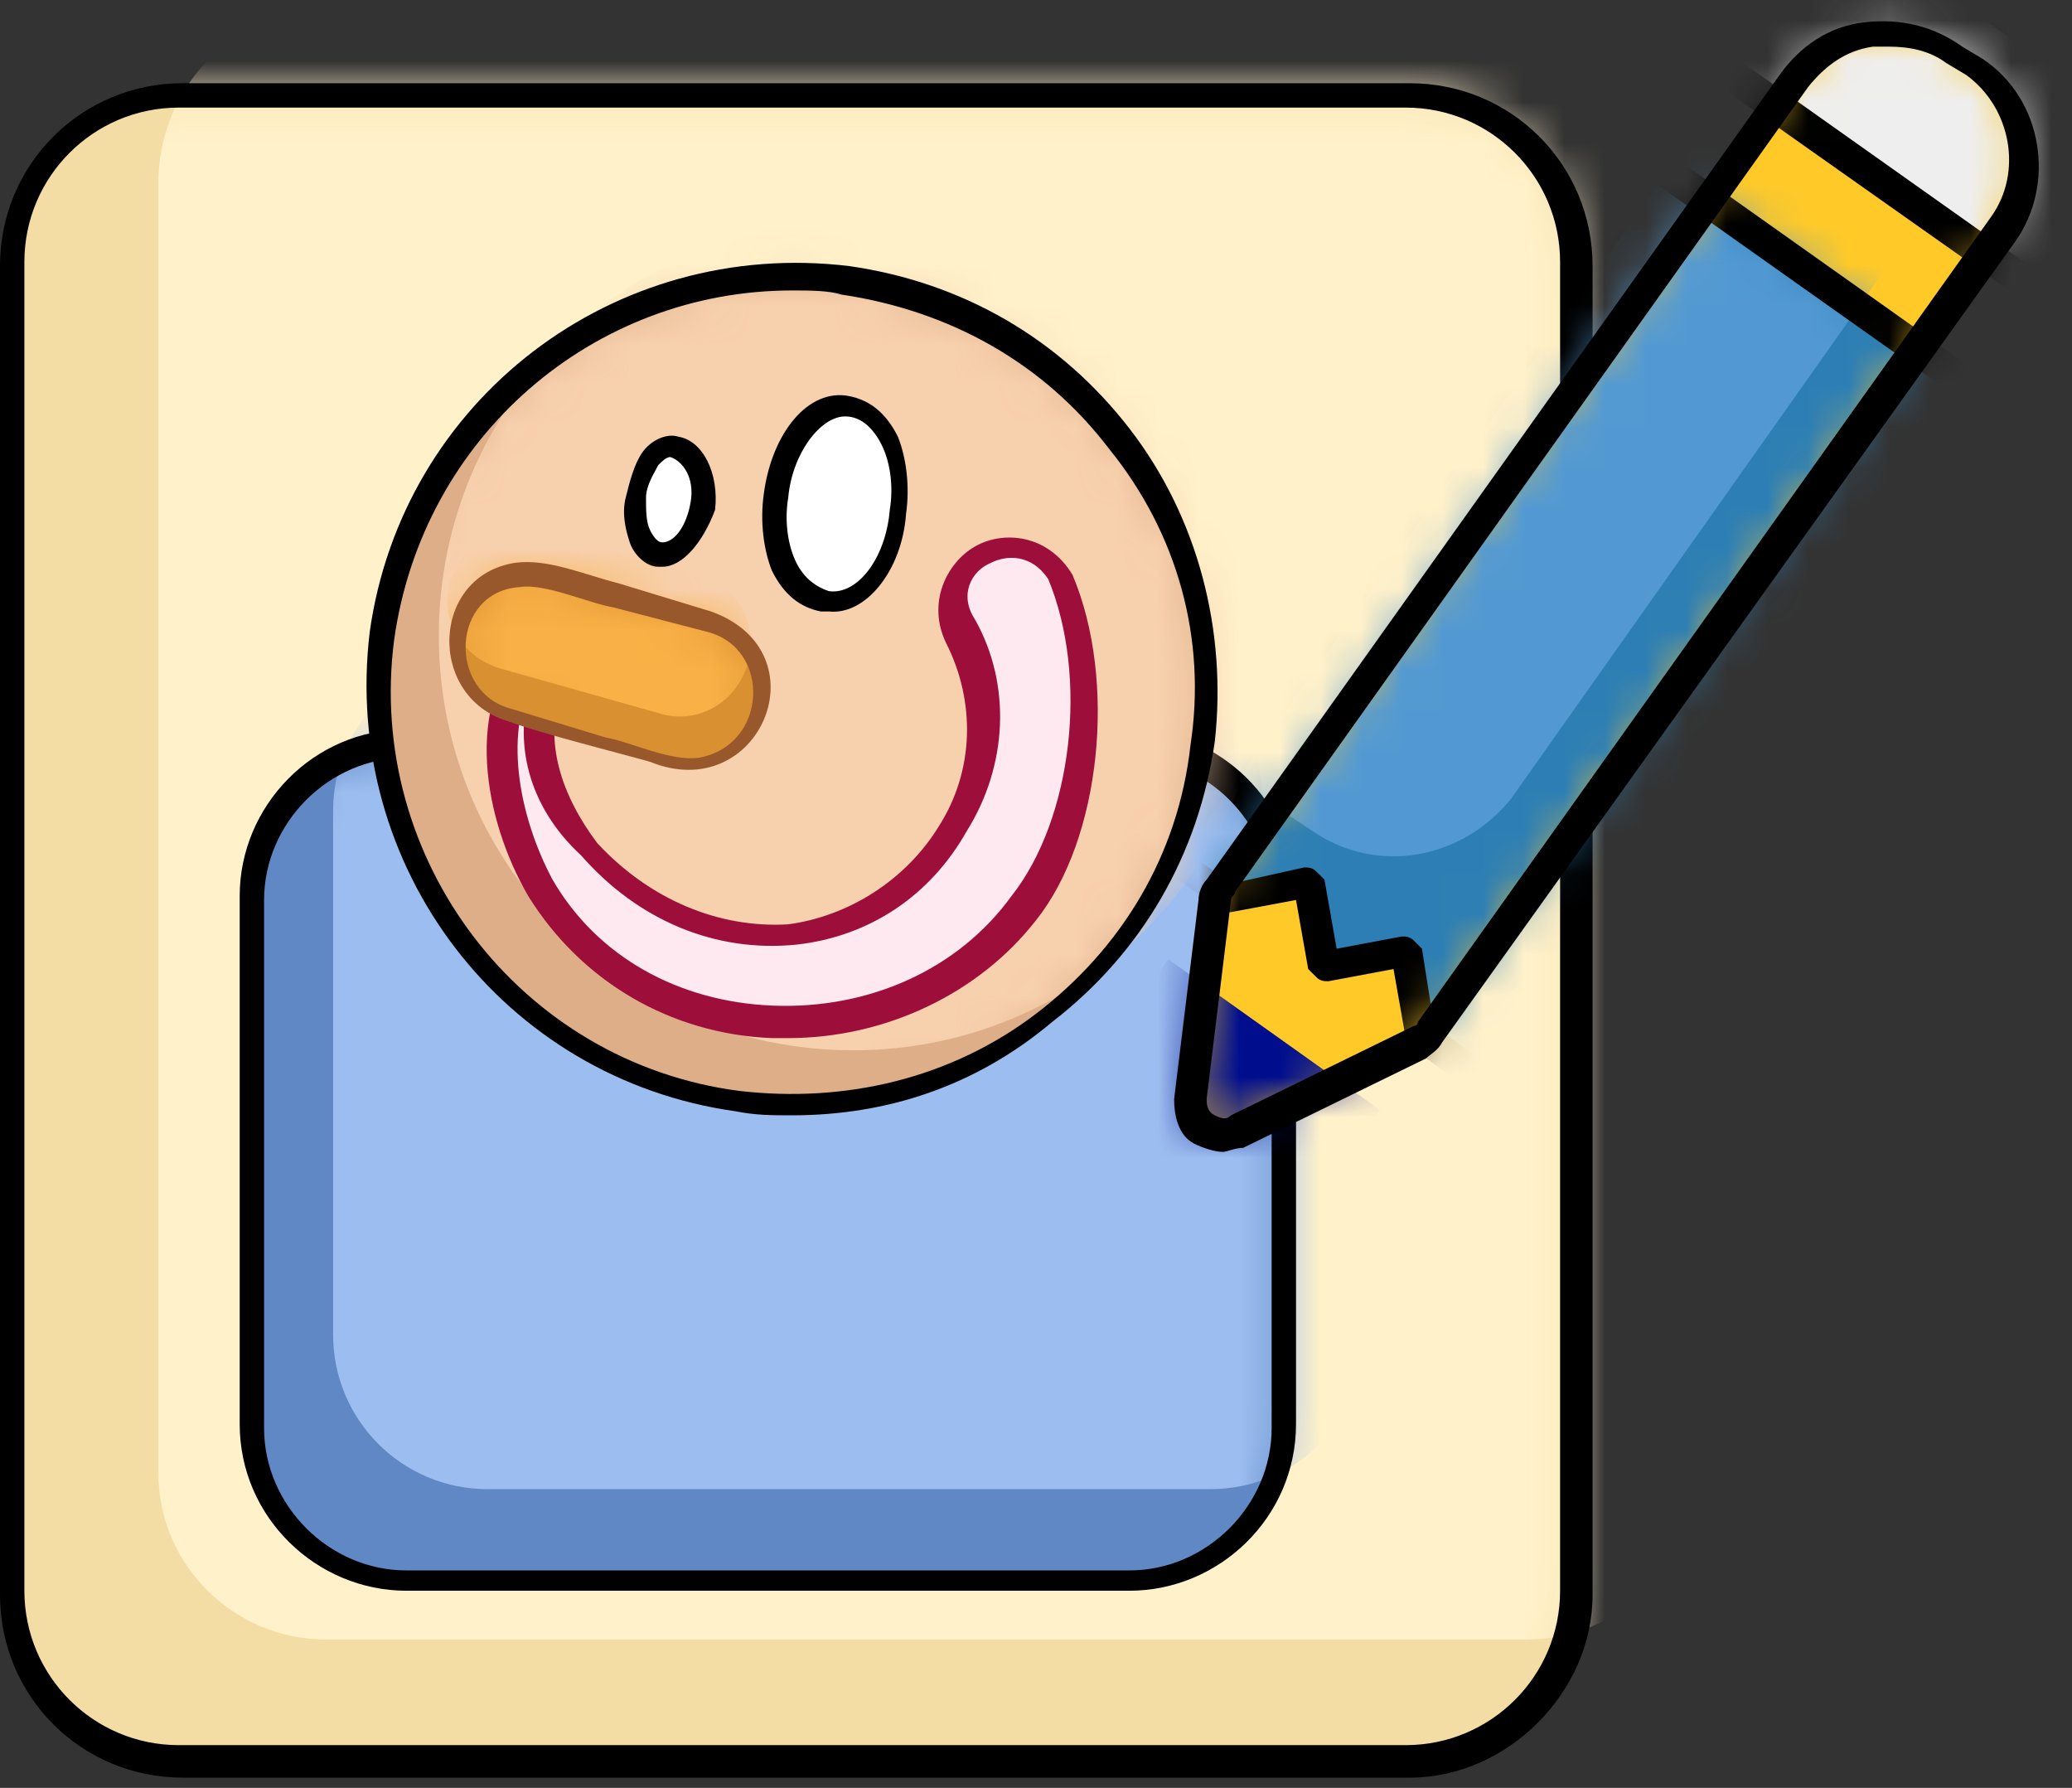
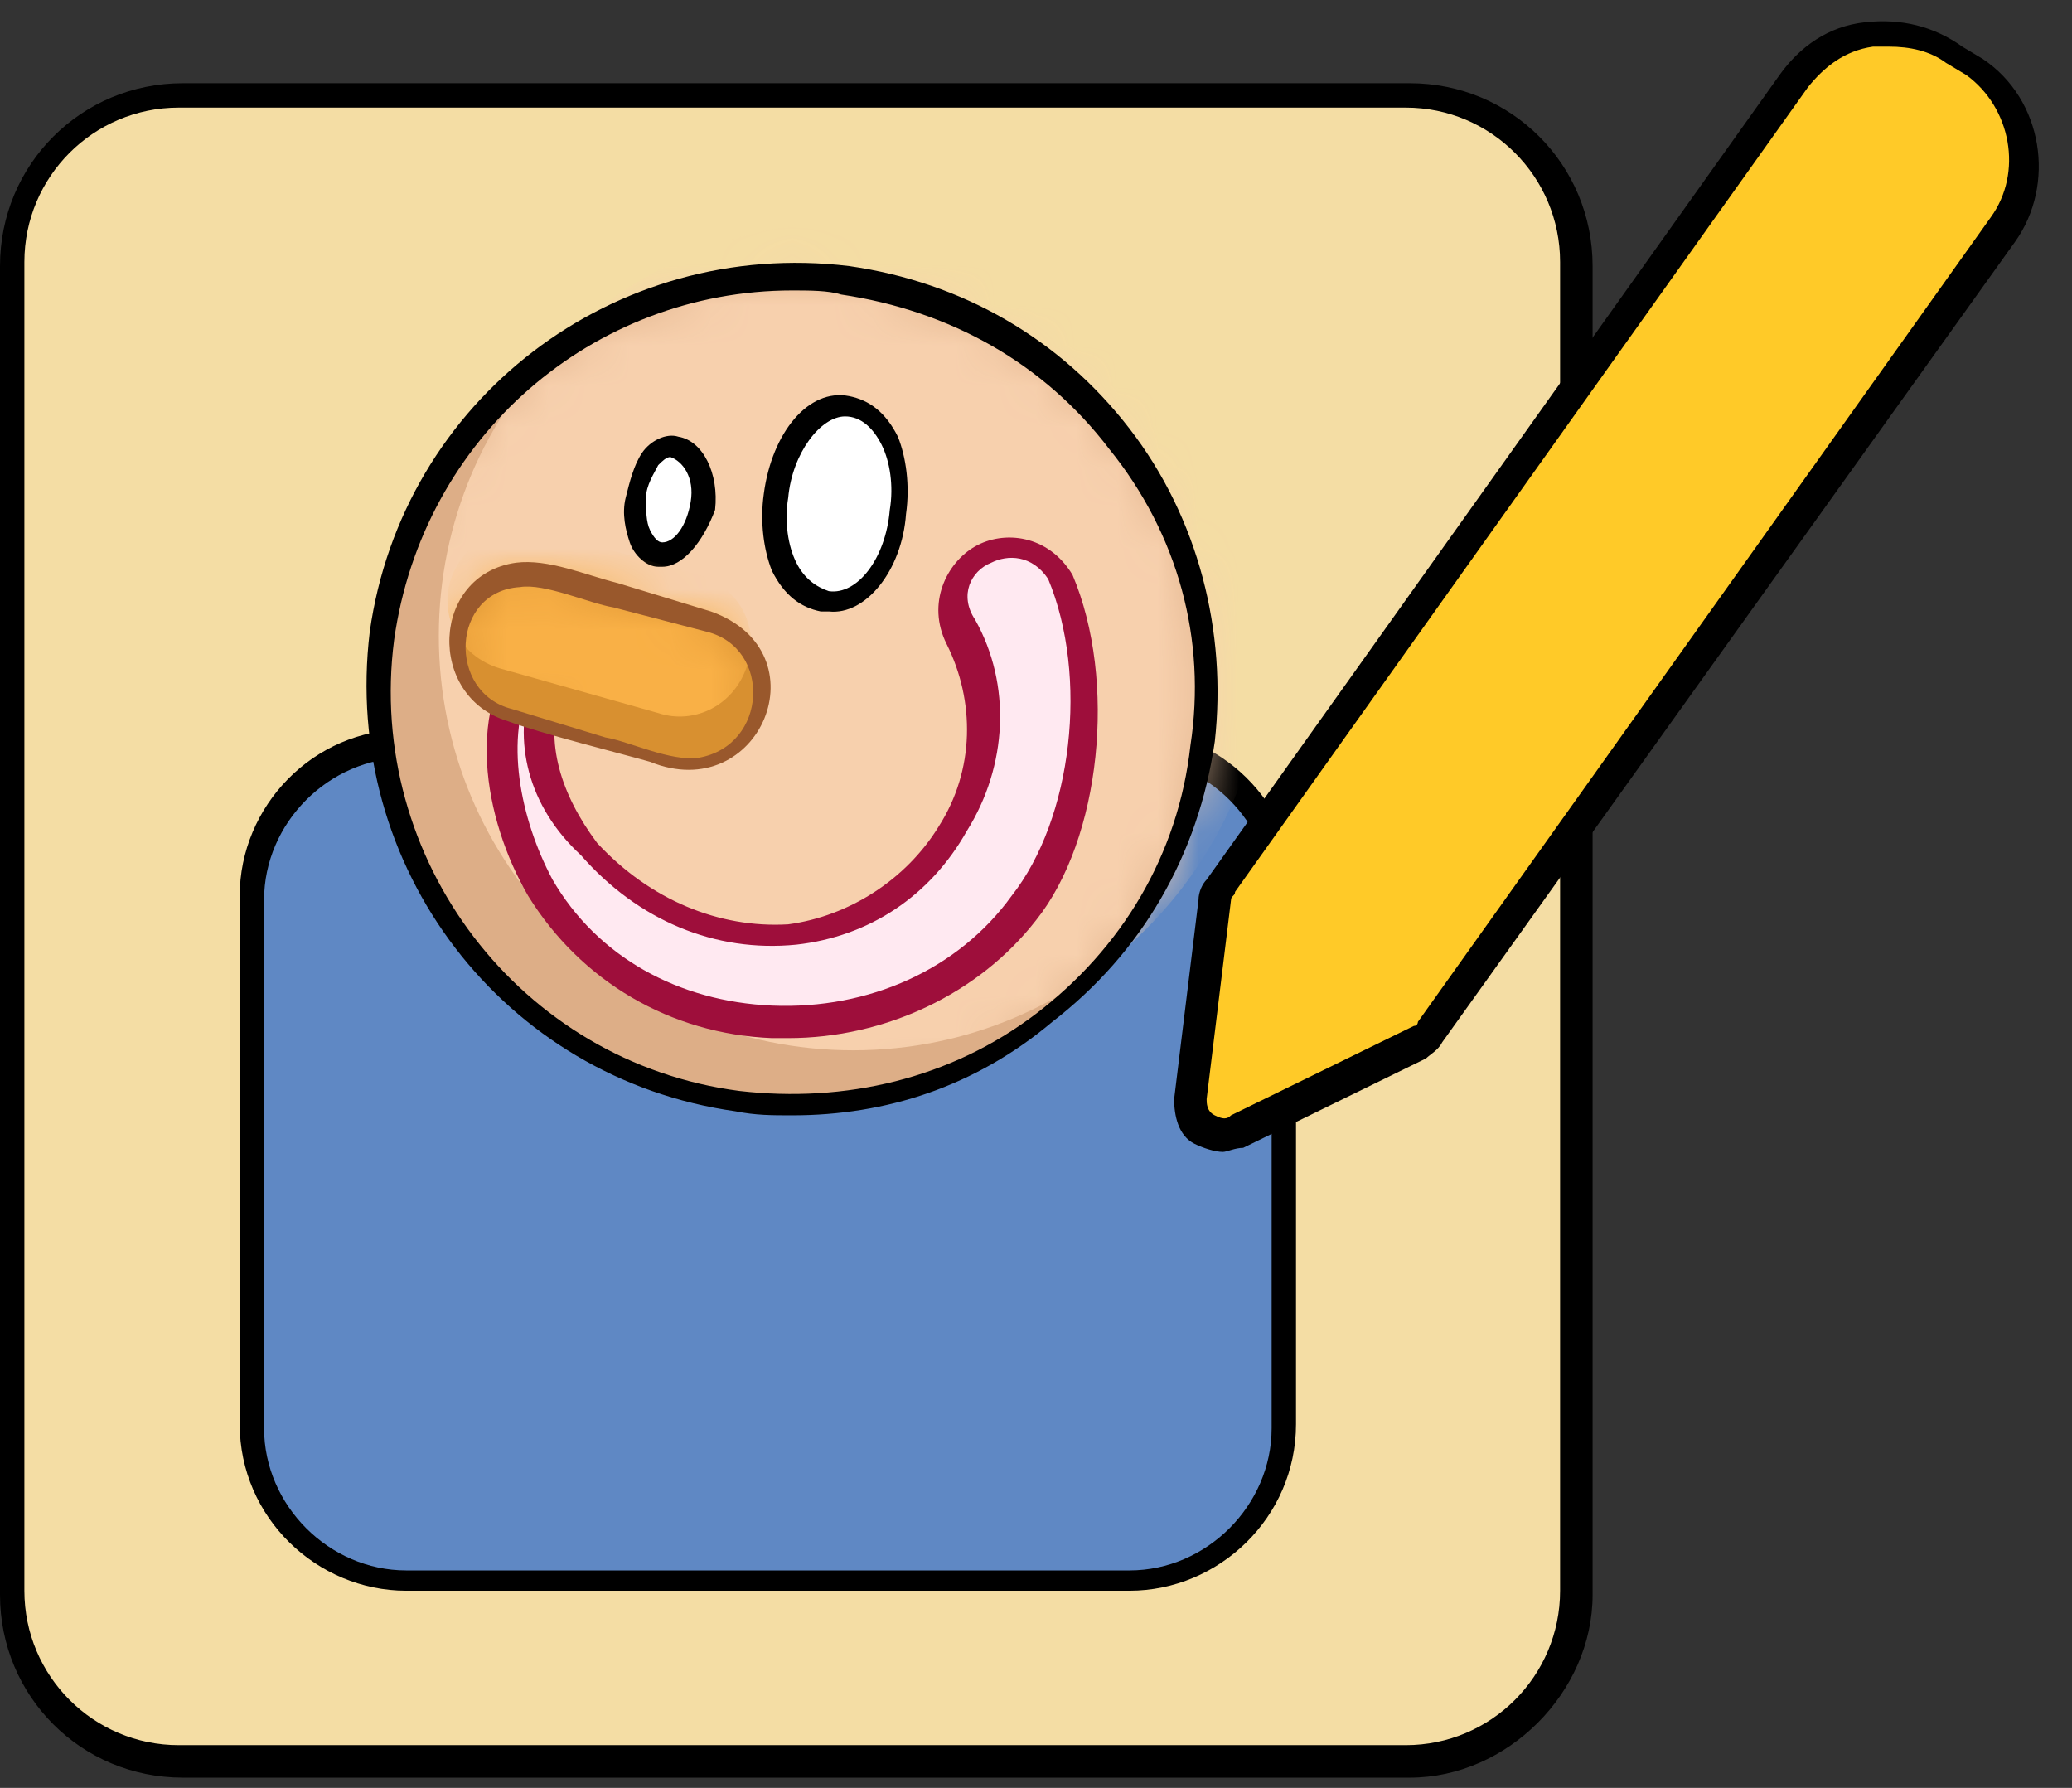
<svg xmlns="http://www.w3.org/2000/svg" width="51" height="44" viewBox="0 0 51 44" fill="none">
  <rect x="0" y="0" width="51" height="44" fill="#333333" stroke="none" />
  <path d="M4.399 2.248H34.599C36.899 2.248 38.799 4.148 38.799 6.448V39.148C38.799 41.448 36.899 43.347 34.599 43.347H4.399C2.099 43.347 0.199 41.448 0.199 39.148V6.448C0.199 4.148 2.099 2.248 4.399 2.248Z" fill="#F4DDA4" />
  <mask id="mask0_3092_9902" style="mask-type:luminance" maskUnits="userSpaceOnUse" x="0" y="2" width="39" height="42">
    <path d="M4.399 2.248H34.599C36.899 2.248 38.799 4.148 38.799 6.448V39.148C38.799 41.448 36.899 43.347 34.599 43.347H4.399C2.099 43.347 0.199 41.448 0.199 39.148V6.448C0.199 4.148 2.099 2.248 4.399 2.248Z" fill="white" />
  </mask>
  <g mask="url(#mask0_3092_9902)">
-     <path d="M7.998 0.248H37.598C39.798 0.248 41.698 2.048 41.698 4.348V36.248C41.698 38.448 39.898 40.347 37.598 40.347H7.998C5.798 40.347 3.898 38.548 3.898 36.248V4.348C3.998 2.048 5.798 0.248 7.998 0.248Z" fill="#FFF1CA" />
-   </g>
+     </g>
  <path d="M34.7 43.748H4.5C2 43.748 0 41.748 0 39.248V6.548C0 4.048 2 2.048 4.5 2.048H34.7C37.2 2.048 39.2 4.048 39.2 6.548V39.248C39.2 41.648 37.1 43.748 34.7 43.748ZM4.4 2.648C2.3 2.648 0.6 4.348 0.6 6.448V39.148C0.6 41.248 2.3 42.948 4.4 42.948H34.6C36.7 42.948 38.4 41.248 38.4 39.148V6.448C38.4 4.348 36.7 2.648 34.6 2.648H4.4Z" fill="black" />
  <path d="M9.999 18.348H27.799C29.899 18.348 31.599 20.047 31.599 22.148V35.047C31.599 37.148 29.899 38.847 27.799 38.847H9.999C7.899 38.847 6.199 37.148 6.199 35.047V22.148C6.199 20.047 7.899 18.348 9.999 18.348Z" fill="#5F88C4" />
  <mask id="mask1_3092_9902" style="mask-type:luminance" maskUnits="userSpaceOnUse" x="6" y="18" width="26" height="21">
    <path d="M9.999 18.348H27.799C29.899 18.348 31.599 20.047 31.599 22.148V35.047C31.599 37.148 29.899 38.847 27.799 38.847H9.999C7.899 38.847 6.199 37.148 6.199 35.047V22.148C6.199 20.047 7.899 18.348 9.999 18.348Z" fill="white" />
  </mask>
  <g mask="url(#mask1_3092_9902)">
-     <path d="M11.999 16.148H29.799C31.899 16.148 33.599 17.848 33.599 19.948V32.848C33.599 34.948 31.899 36.648 29.799 36.648H11.999C9.899 36.648 8.199 34.948 8.199 32.848V19.948C8.199 17.848 9.899 16.148 11.999 16.148Z" fill="#9CBDEF" />
-   </g>
+     </g>
  <path d="M27.8 39.148H10C7.8 39.148 5.9 37.348 5.9 35.048V22.048C5.9 19.848 7.7 17.948 10 17.948H27.8C30 17.948 31.9 19.748 31.9 22.048V35.048C31.9 37.348 30 39.148 27.8 39.148ZM10 18.648C8.1 18.648 6.5 20.248 6.5 22.148V35.148C6.5 37.048 8.1 38.648 10 38.648H27.8C29.7 38.648 31.3 37.048 31.3 35.148V22.148C31.3 20.248 29.7 18.648 27.8 18.648H10Z" fill="black" />
  <path d="M19.501 27.247C25.134 27.247 29.701 22.681 29.701 17.047C29.701 11.414 25.134 6.848 19.501 6.848C13.867 6.848 9.301 11.414 9.301 17.047C9.301 22.681 13.867 27.247 19.501 27.247Z" fill="#DDAE87" />
  <mask id="mask2_3092_9902" style="mask-type:luminance" maskUnits="userSpaceOnUse" x="9" y="6" width="21" height="22">
    <path d="M19.501 27.247C25.134 27.247 29.701 22.681 29.701 17.047C29.701 11.414 25.134 6.848 19.501 6.848C13.867 6.848 9.301 11.414 9.301 17.047C9.301 22.681 13.867 27.247 19.501 27.247Z" fill="white" />
  </mask>
  <g mask="url(#mask2_3092_9902)">
    <path d="M21.001 25.848C26.634 25.848 31.201 21.281 31.201 15.648C31.201 10.014 26.634 5.448 21.001 5.448C15.367 5.448 10.801 10.014 10.801 15.648C10.801 21.281 15.367 25.848 21.001 25.848Z" fill="#F7D0AD" />
  </g>
  <path d="M19.501 27.448C19.001 27.448 18.601 27.448 18.101 27.348C12.401 26.548 8.401 21.348 9.101 15.548C9.901 9.848 15.101 5.848 20.901 6.548C23.701 6.948 26.101 8.348 27.801 10.548C29.501 12.748 30.201 15.548 29.901 18.248C29.501 21.048 28.101 23.448 25.901 25.148C24.001 26.748 21.801 27.448 19.501 27.448ZM19.501 7.148C14.601 7.148 10.401 10.748 9.701 15.748C9.001 21.148 12.801 26.148 18.201 26.848C20.801 27.148 23.401 26.548 25.501 24.948C27.601 23.348 29.001 21.048 29.301 18.348C29.701 15.748 29.001 13.148 27.301 11.048C25.701 8.948 23.401 7.648 20.701 7.248C20.401 7.148 19.901 7.148 19.501 7.148Z" fill="black" />
  <path d="M17.158 12.449C17.26 11.682 16.988 11.014 16.55 10.955C16.113 10.897 15.674 11.471 15.572 12.237C15.47 13.004 15.742 13.672 16.18 13.731C16.618 13.789 17.056 13.215 17.158 12.449Z" fill="white" />
  <path d="M16.301 13.948H16.201C15.901 13.948 15.601 13.648 15.501 13.348C15.401 13.048 15.301 12.648 15.401 12.248C15.501 11.848 15.601 11.448 15.801 11.148C16.001 10.848 16.401 10.648 16.701 10.748C17.301 10.848 17.701 11.648 17.601 12.548C17.301 13.348 16.801 13.948 16.301 13.948ZM16.501 11.248C16.401 11.248 16.301 11.348 16.201 11.448C16.101 11.648 15.901 11.948 15.901 12.248C15.901 12.548 15.901 12.848 16.001 13.048C16.101 13.248 16.201 13.348 16.301 13.348C16.601 13.348 16.901 12.948 17.001 12.348C17.101 11.748 16.801 11.348 16.501 11.248Z" fill="black" />
  <path d="M22.123 12.611C22.299 11.297 21.776 10.143 20.954 10.034C20.133 9.924 19.325 10.9 19.15 12.214C18.974 13.528 19.498 14.682 20.319 14.791C21.14 14.901 21.948 13.925 22.123 12.611Z" fill="white" />
  <path d="M20.401 15.048C20.301 15.048 20.301 15.048 20.201 15.048C19.701 14.948 19.301 14.648 19.001 14.048C18.801 13.548 18.701 12.848 18.801 12.148C19.001 10.648 19.901 9.548 20.901 9.748C21.401 9.848 21.801 10.148 22.101 10.748C22.301 11.248 22.401 11.948 22.301 12.648C22.201 14.048 21.301 15.148 20.401 15.048ZM20.801 10.248C20.201 10.248 19.501 11.148 19.401 12.248C19.301 12.848 19.401 13.448 19.601 13.848C19.801 14.248 20.101 14.448 20.401 14.548C21.101 14.648 21.801 13.748 21.901 12.548C22.001 11.948 21.901 11.348 21.701 10.948C21.501 10.548 21.201 10.248 20.801 10.248Z" fill="black" />
  <path d="M13.899 15.848C13.599 15.648 13.499 15.848 13.499 15.948C13.299 16.248 13.599 16.548 13.499 16.848C12.999 18.248 13.499 19.748 14.499 20.848C17.199 23.848 21.499 23.648 23.399 20.248C24.299 18.748 24.399 16.848 23.599 15.448C22.699 13.748 25.099 12.448 26.099 14.048C27.099 16.448 26.799 20.148 25.199 22.148C22.399 26.048 15.899 26.048 13.399 21.648C12.399 19.848 11.899 17.248 13.299 15.648C13.399 15.548 13.599 15.548 13.399 15.148C13.699 15.048 14.199 15.548 13.899 15.848Z" fill="#FFE9F1" />
  <path d="M19.399 25.548C19.299 25.548 19.1 25.548 19 25.548C16.5 25.448 14.3 24.148 13 22.048C11.9 20.148 11.4 17.348 13 15.648C13 15.648 13 15.648 13 15.548L12.899 15.348L13.1 15.148C13.4 14.848 13.8 14.848 14.1 15.148C14.4 15.448 14.4 15.848 14.1 16.148L13.899 16.348L13.7 16.248C13.7 16.248 13.7 16.348 13.8 16.348C13.8 16.548 13.899 16.748 13.8 17.048C13.399 18.248 13.8 19.548 14.7 20.748C15.999 22.148 17.7 22.848 19.399 22.748C20.899 22.548 22.3 21.648 23.1 20.348C24 18.948 24 17.248 23.299 15.848C22.799 14.848 23.3 13.848 24 13.448C24.7 13.048 25.799 13.148 26.399 14.148C27.5 16.748 27.1 20.648 25.5 22.648C24.1 24.448 21.799 25.548 19.399 25.548ZM13.1 16.748C12.4 18.148 12.8 20.148 13.6 21.648C14.7 23.548 16.7 24.648 19 24.748C21.4 24.848 23.599 23.848 24.899 22.048C26.399 20.148 26.799 16.648 25.799 14.248C25.399 13.648 24.799 13.648 24.399 13.848C23.899 14.048 23.6 14.648 24 15.248C24.9 16.848 24.799 18.848 23.799 20.448C22.899 22.048 21.4 23.048 19.6 23.248C17.6 23.448 15.7 22.648 14.3 21.048C12.999 19.848 12.6 18.248 13.1 16.748Z" fill="#9E0E3B" />
  <path d="M13.499 14.148L17.399 15.248C18.399 15.548 18.899 16.548 18.599 17.448C18.299 18.448 17.299 18.948 16.399 18.648L12.499 17.548C11.499 17.248 10.999 16.248 11.299 15.348C11.599 14.448 12.599 13.848 13.499 14.148Z" fill="#D89030" />
  <mask id="mask3_3092_9902" style="mask-type:luminance" maskUnits="userSpaceOnUse" x="11" y="14" width="8" height="5">
    <path d="M13.499 14.148L17.399 15.248C18.399 15.548 18.899 16.548 18.599 17.448C18.299 18.448 17.299 18.948 16.399 18.648L12.499 17.548C11.499 17.248 10.999 16.248 11.299 15.348C11.599 14.448 12.599 13.848 13.499 14.148Z" fill="white" />
  </mask>
  <g mask="url(#mask3_3092_9902)">
    <path d="M13.3 13.048L17.2 14.148C18.2 14.448 18.7 15.448 18.4 16.348C18.1 17.348 17.1 17.848 16.2 17.548L12.3 16.448C11.3 16.148 10.8 15.148 11.1 14.248C11.4 13.348 12.4 12.848 13.3 13.048Z" fill="#F9B046" />
  </g>
  <path d="M12.6 17.448L14.9 18.148C15.5 18.248 16.5 18.748 17.2 18.648C18.9 18.348 19 15.948 17.4 15.548L15.1 14.948C14.5 14.848 13.4 14.348 12.8 14.448C11.1 14.548 11 17.048 12.6 17.448ZM12.5 17.748C10.5 17.148 10.6 14.148 12.7 13.848C13.5 13.748 14.4 14.148 15.2 14.348L17.5 15.048C20.3 16.048 18.7 19.848 16 18.748C15.3 18.548 13.3 18.048 12.5 17.748Z" fill="#99582C" />
  <path d="M29.301 27.047L29.901 22.148C29.901 22.047 30.001 21.948 30.001 21.748L44.101 1.948C45.001 0.648 46.801 0.348 48.101 1.248L48.601 1.548C49.901 2.448 50.201 4.248 49.301 5.548L35.201 25.348C35.101 25.448 35.001 25.547 34.901 25.547L30.401 27.748C29.901 28.148 29.201 27.747 29.301 27.047Z" fill="#FFCA28" />
  <mask id="mask4_3092_9902" style="mask-type:luminance" maskUnits="userSpaceOnUse" x="29" y="0" width="21" height="28">
-     <path d="M29.301 27.047L29.901 22.148C29.901 22.047 30.001 21.948 30.001 21.748L44.101 1.948C45.001 0.648 46.801 0.348 48.101 1.248L48.601 1.548C49.901 2.448 50.201 4.248 49.301 5.548L35.201 25.348C35.101 25.448 35.001 25.547 34.901 25.547L30.401 27.748C29.901 28.148 29.201 27.747 29.301 27.047Z" fill="white" />
-   </mask>
+     </mask>
  <g mask="url(#mask4_3092_9902)">
    <path d="M45.246 -2.431L42.348 1.643L50.17 7.208L53.068 3.134L45.246 -2.431Z" fill="#EEEEEE" />
-     <path d="M50.301 7.747L41.801 1.748L45.101 -2.953L53.601 3.047L50.301 7.747ZM42.901 1.547L50.101 6.647L52.601 3.147L45.401 -1.953L42.901 1.547Z" fill="black" />
    <path d="M36.4 26.547L34.9 25.448L34.5 23.348L32.5 23.747L32.2 21.648L30.2 22.047L28.6 20.948L40.7 3.948L48.5 9.547L36.4 26.547Z" fill="#2C7EB5" />
    <mask id="mask5_3092_9902" style="mask-type:luminance" maskUnits="userSpaceOnUse" x="28" y="3" width="21" height="24">
      <path d="M36.4 26.547L34.9 25.448L34.5 23.348L32.5 23.747L32.2 21.648L30.2 22.047L28.6 20.948L40.7 3.948L48.5 9.547L36.4 26.547Z" fill="white" />
    </mask>
    <g mask="url(#mask5_3092_9902)">
      <path d="M32.299 20.448L31.099 19.648L30.799 17.547L28.799 18.047L27.199 16.948L39.899 -0.953L47.799 4.647L37.199 19.648C35.999 21.148 33.899 21.547 32.299 20.448Z" fill="#5299D3" />
    </g>
    <path d="M36.4 26.948C36.3 26.948 36.3 26.948 36.2 26.848L34.7 25.747C34.6 25.648 34.6 25.648 34.6 25.547L34.3 23.848L32.7 24.148C32.6 24.148 32.5 24.148 32.4 24.047C32.3 23.948 32.3 23.948 32.2 23.848L31.9 22.148L30.3 22.448C30.2 22.448 30.1 22.448 30 22.348L28.4 21.247C28.2 21.148 28.2 20.848 28.3 20.747L40.4 3.747C40.5 3.547 40.8 3.547 40.9 3.647L48.8 9.247C48.9 9.347 48.9 9.347 48.9 9.447C48.9 9.547 48.9 9.647 48.8 9.747L36.7 26.747C36.7 26.848 36.6 26.848 36.4 26.948C36.5 26.848 36.5 26.848 36.4 26.948ZM35.3 25.247L36.4 26.047L48 9.647L40.8 4.547L29.2 20.948L30.3 21.747L32.1 21.348C32.2 21.348 32.3 21.348 32.4 21.448C32.5 21.547 32.5 21.547 32.6 21.648L32.9 23.348L34.5 23.047C34.6 23.047 34.7 23.047 34.8 23.148C34.9 23.247 34.9 23.247 35 23.348L35.3 25.247Z" fill="black" />
    <path d="M28.755 23.607L25.914 27.599L31.129 31.309L33.969 27.317L28.755 23.607Z" fill="#000E8E" />
  </g>
  <path d="M30.1 28.348C29.9 28.348 29.6 28.248 29.4 28.148C29 27.948 28.9 27.448 28.9 27.048L29.5 22.148C29.5 21.948 29.6 21.748 29.7 21.648L43.8 1.848C44.3 1.148 45 0.648 45.9 0.548C46.8 0.448 47.6 0.648 48.3 1.148L48.8 1.448C50.3 2.448 50.6 4.548 49.6 5.948L35.5 25.648C35.4 25.848 35.2 25.948 35.1 26.048L30.6 28.248C30.4 28.248 30.2 28.348 30.1 28.348ZM46.5 1.148C46.4 1.148 46.2 1.148 46.1 1.148C45.4 1.248 44.9 1.648 44.5 2.148L30.4 21.948C30.4 22.048 30.3 22.048 30.3 22.148L29.7 27.048C29.7 27.148 29.7 27.348 29.9 27.448C30.1 27.548 30.2 27.548 30.3 27.448L34.8 25.248C34.9 25.248 34.9 25.148 34.9 25.148L49 5.348C49.8 4.248 49.5 2.648 48.4 1.848L47.9 1.548C47.5 1.248 47 1.148 46.5 1.148Z" fill="black" />
</svg>